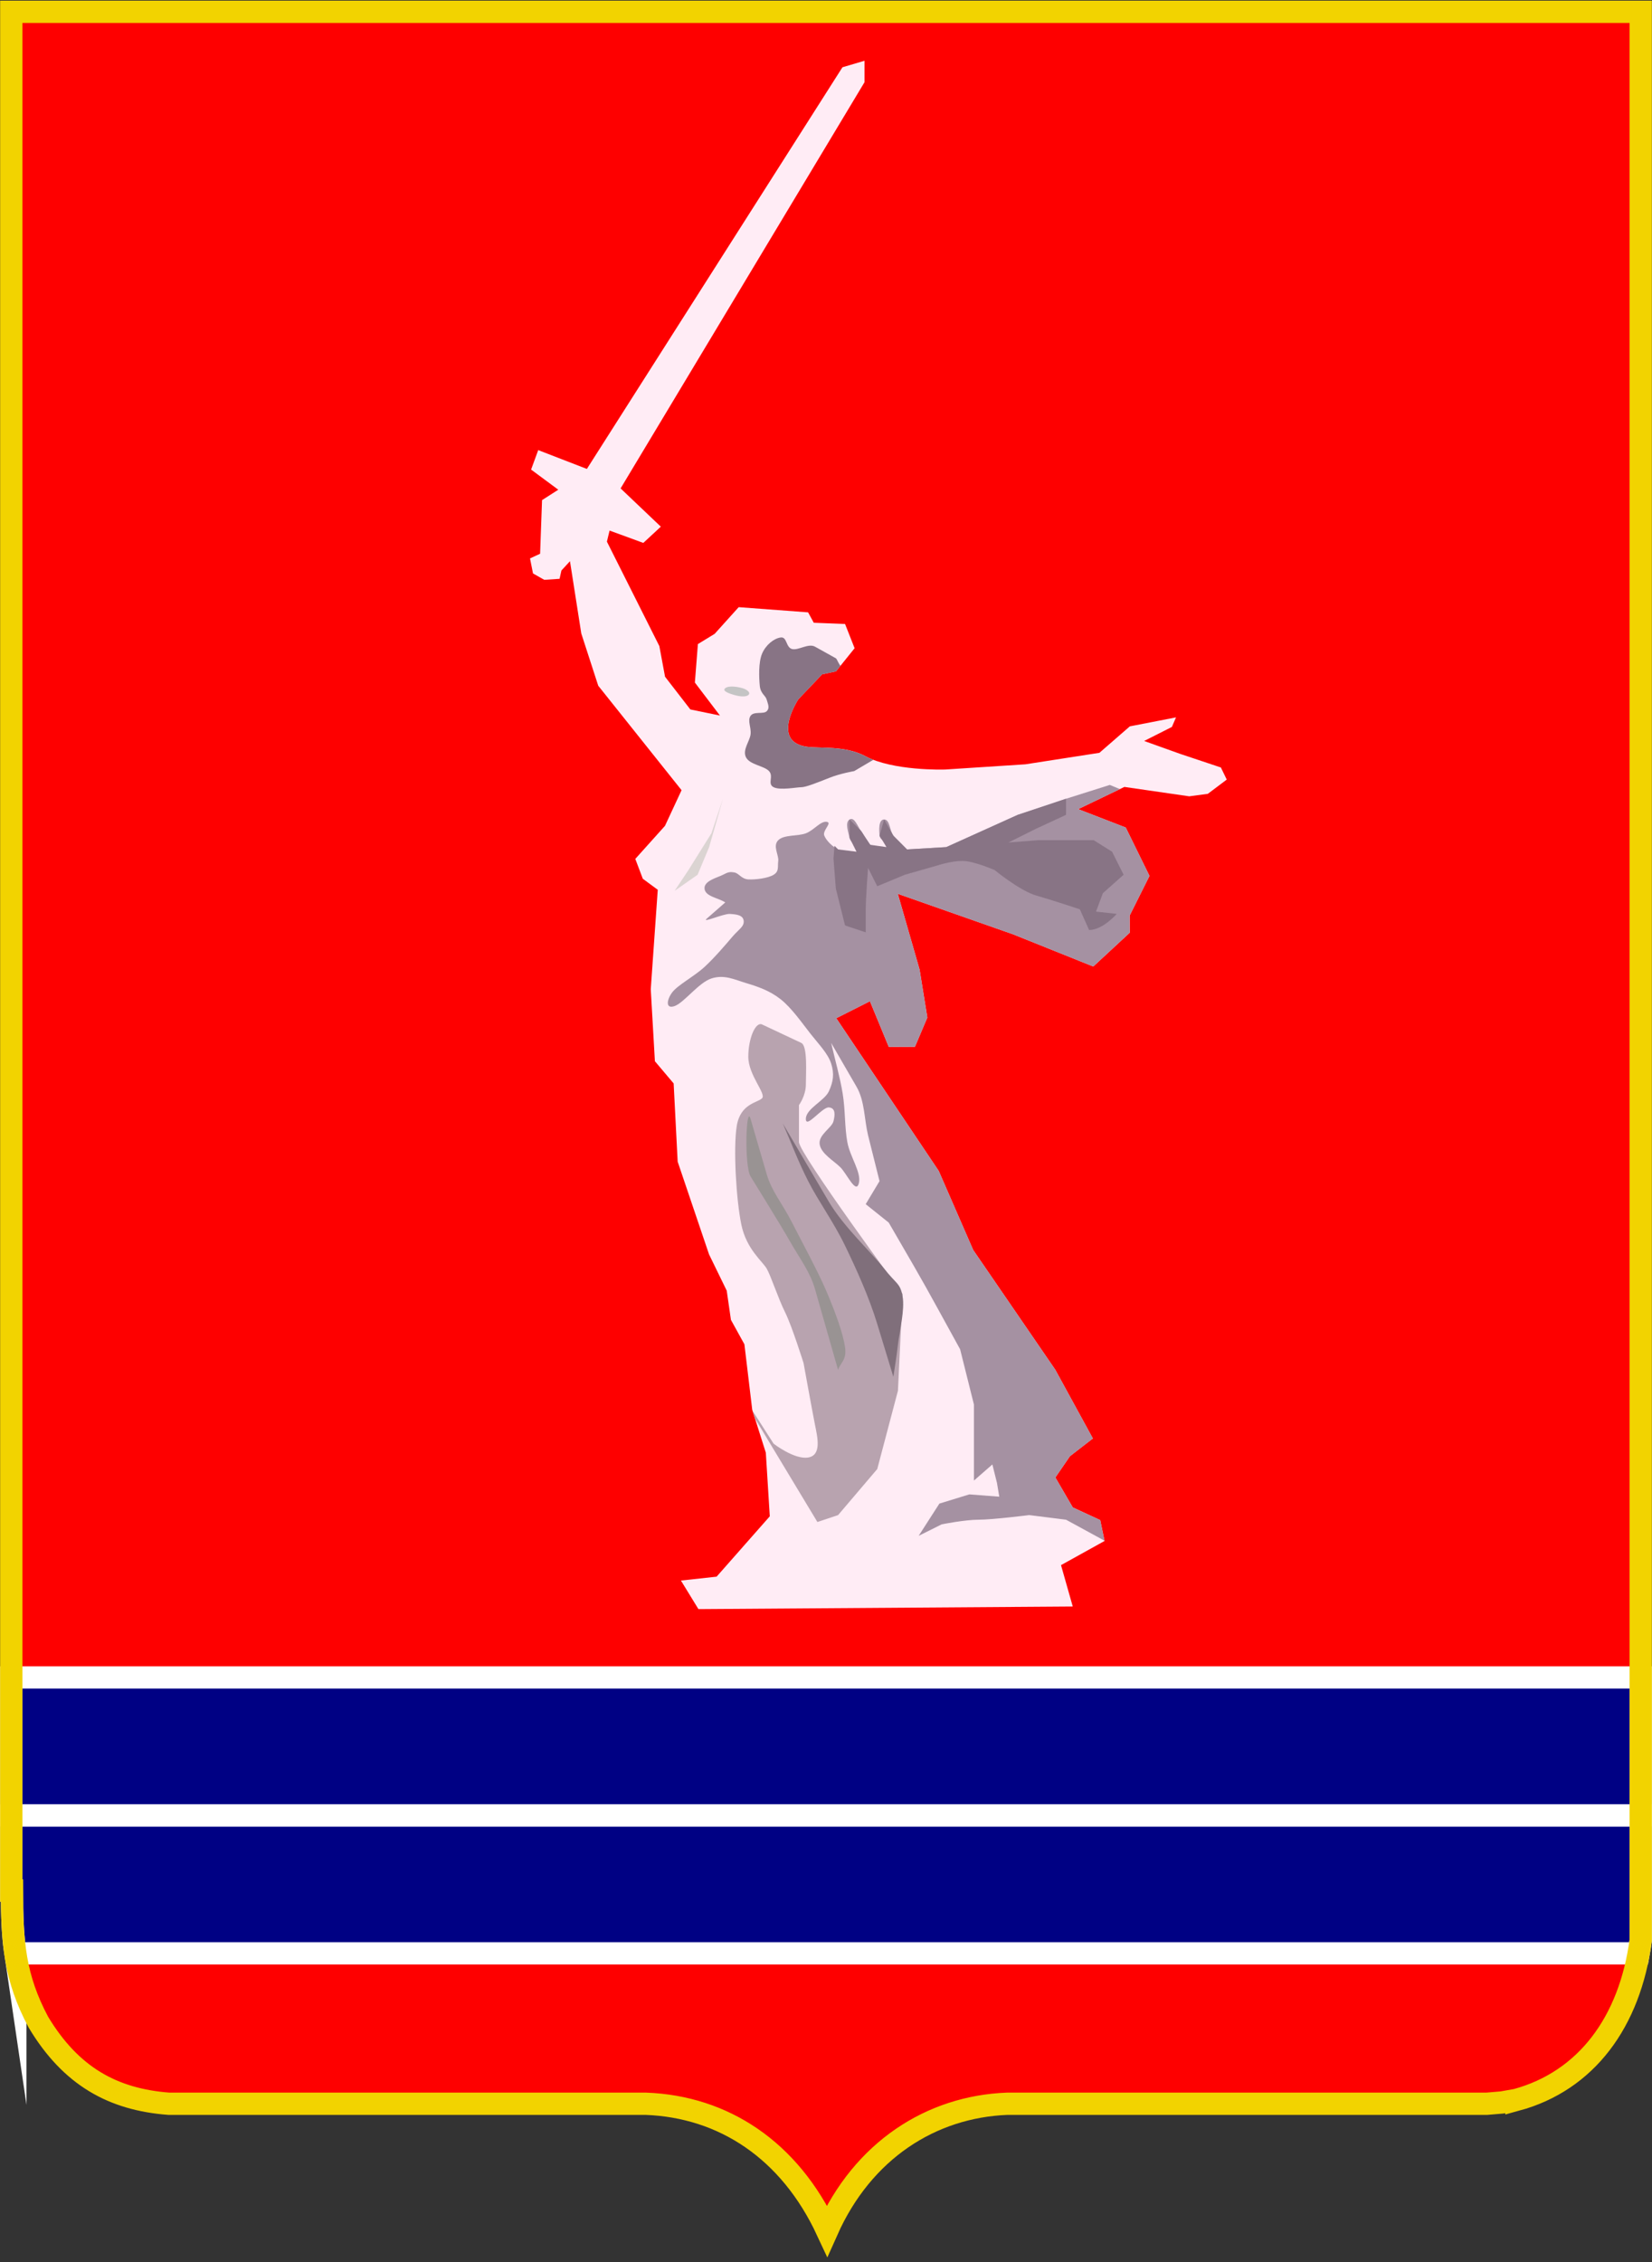
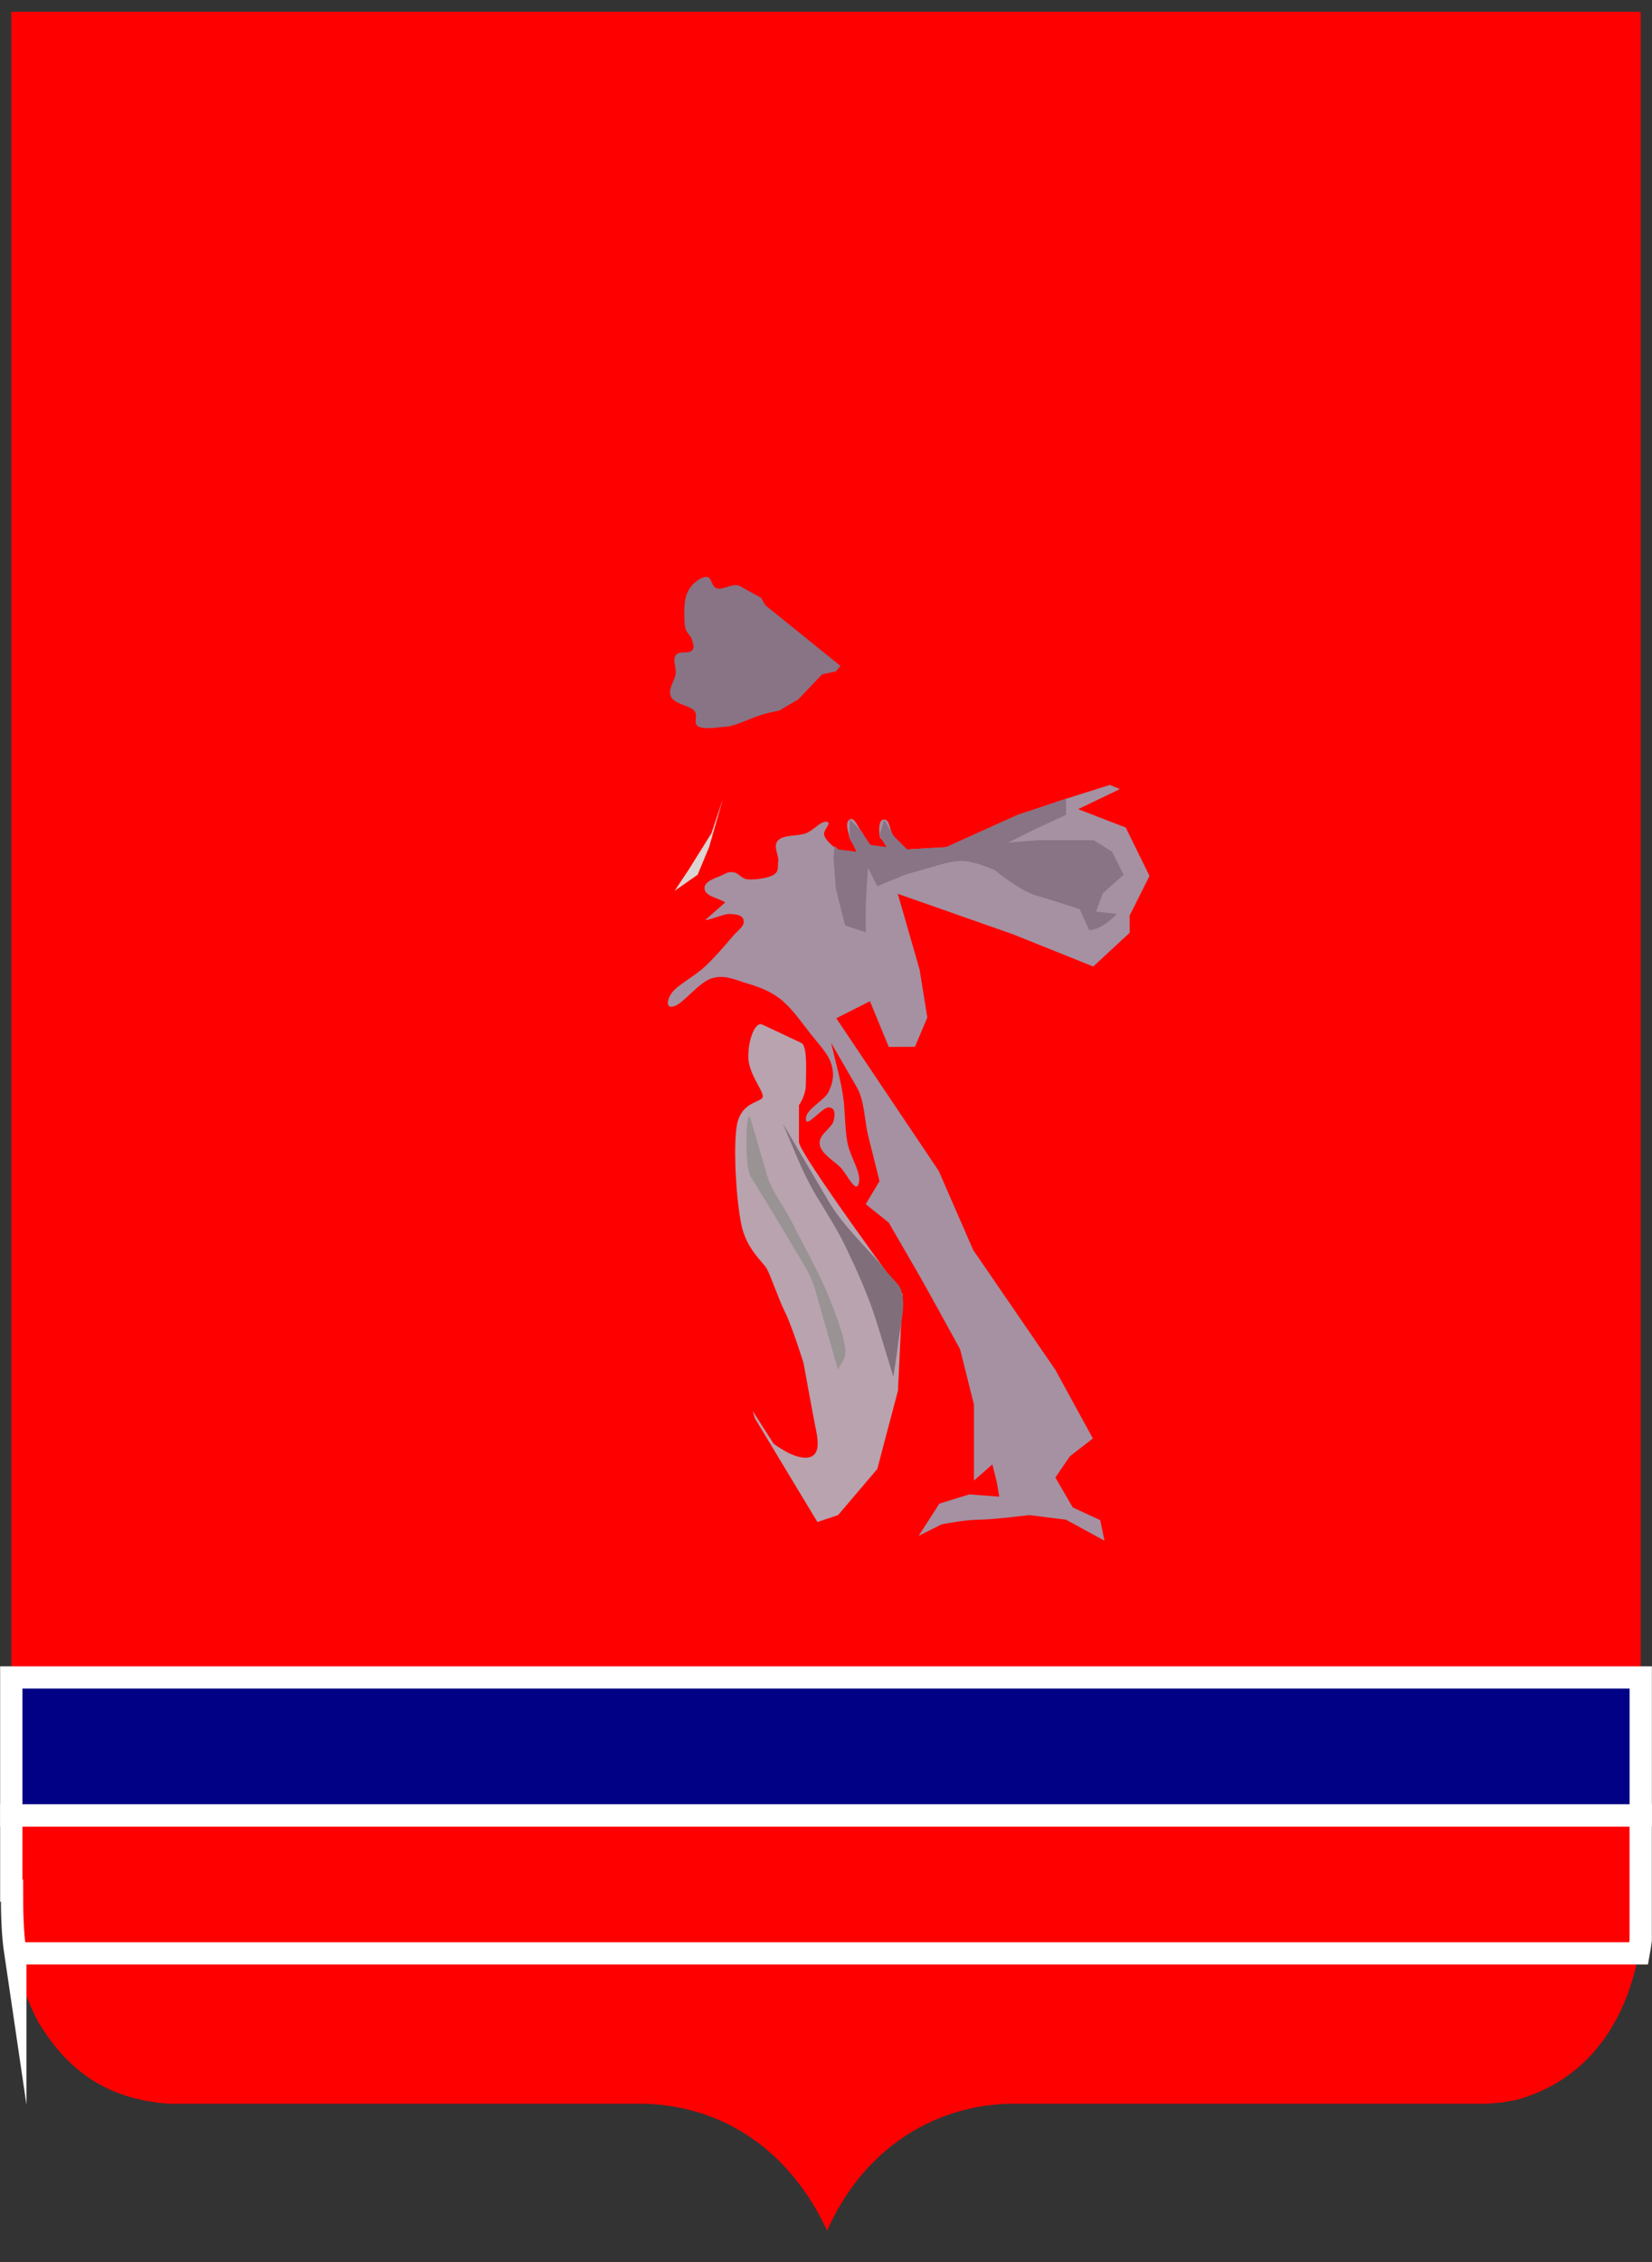
<svg xmlns="http://www.w3.org/2000/svg" xml:space="preserve" width="526px" height="720px" version="1.1" style="shape-rendering:geometricPrecision; text-rendering:geometricPrecision; image-rendering:optimizeQuality; fill-rule:evenodd; clip-rule:evenodd" viewBox="0 0 52600000 72000000" enable-background="new 0 0 365.11 377.592">
  <rect x="0" y="0" width="52600000" height="72000000" fill="#333333" stroke="none" />
  <defs>
    <style type="text/css">
   
    .str1 {stroke:#F2D300;stroke-width:709000;stroke-miterlimit:22.926}
    .str0 {stroke:white;stroke-width:709000;stroke-miterlimit:22.926}
    .fil2 {fill:none}
    .fil1 {fill:#000184}
    .fil9 {fill:#806F7B}
    .fil5 {fill:#887485}
    .fil10 {fill:#999393}
    .fil7 {fill:#A591A2}
    .fil8 {fill:#B8A3AF}
    .fil4 {fill:#C4C4C4}
    .fil6 {fill:#DBD4D2}
    .fil0 {fill:#FE0000}
    .fil3 {fill:#FFECF5}
   
  </style>
  </defs>
  <g id="Слой_x0020_1">
    <g id="_1408952190112">
      <path class="fil0" d="M48282000 66840000l-460000 81000 -484000 41000 -15272000 0c-2417000,94000 -4592000,1480000 -5731000,4037000 -1198000,-2571000 -3303000,-3943000 -5767000,-4037000l-15191000 0c-1784000,-135000 -3120000,-875000 -4155000,-2597000 -760000,-1427000 -840000,-2544000 -840000,-4186000l-23000 0 0 -59803000 51882000 0 0 61378000c-345000,2611000 -1738000,4481000 -3959000,5086000z" />
-       <path class="fil1" d="M489000 62175000c-90000,-609000 -107000,-1248000 -107000,-1996000l-23000 0 0 -2395000 51882000 0 0 3970000c-19000,142000 -41000,283000 -66000,421000l-51686000 0z" />
      <path class="fil2 str0" d="M489000 62175000c-90000,-609000 -107000,-1248000 -107000,-1996000l-23000 0 0 -2395000 51882000 0 0 3970000c-19000,142000 -41000,283000 -66000,421000l-51686000 0z" />
      <rect class="fil1" x="359000" y="53392000" width="51883000" height="4391000" />
      <rect class="fil2 str0" x="359000" y="53392000" width="51883000" height="4391000" />
-       <path class="fil2 str1" d="M48282000 66840000l-460000 81000 -484000 41000 -15272000 0c-2417000,94000 -4592000,1480000 -5731000,4037000 -1198000,-2571000 -3303000,-3943000 -5767000,-4037000l-15191000 0c-1784000,-135000 -3120000,-875000 -4155000,-2597000 -760000,-1427000 -840000,-2544000 -840000,-4186000l-23000 0 0 -59803000 51882000 0 0 61378000c-345000,2611000 -1738000,4481000 -3959000,5086000z" />
-       <path class="fil3" d="M16910000 14947000l227000 -620000 1549000 599000 8138000 -12785000 703000 -207000 0 682000 -7767000 12930000 1281000 1218000 -558000 517000 -1074000 -393000 -85000 352000 1670000 3325000 181000 975000 806000 1042000 942000 194000 -798000 -1050000 96000 -1225000 534000 -326000 765000 -849000 2210000 165000 181000 331000 996000 40000 304000 771000 -593000 737000 -441000 93000 -757000 795000c0,0 -890000,1344000 266000,1510000 434000,62000 1222000,-44000 1873000,304000 870000,465000 2467000,426000 2548000,421000l2542000 -165000 2357000 -366000 968000 -842000 1471000 -286000 -132000 305000 -883000 446000 1153000 413000 1290000 431000 187000 385000 -603000 454000 -591000 79000 -2065000 -299000 -1472000 707000 1515000 586000 756000 1539000 -631000 1262000 2000 546000 -1161000 1076000 -2551000 -1024000 -3673000 -1290000 694000 2412000 247000 1526000 -395000 931000 -833000 4000 -600000 -1454000 -1072000 541000 3263000 4862000 1097000 2516000 2612000 3808000 1198000 2190000 -731000 566000 -463000 676000 554000 953000 874000 404000 138000 664000 -1386000 769000 374000 1317000 -11919000 83000 -557000 -909000 1136000 -124000 1693000 -1921000 -126000 -2024000 -433000 -1367000 -249000 -2084000 -429000 -778000 -134000 -929000 -563000 -1155000 -999000 -2951000 -128000 -2490000 -597000 -707000 -132000 -2290000 223000 -3167000 -476000 -351000 -239000 -632000 945000 -1052000 528000 -1135000 -2653000 -3325000 -540000 -1664000 -360000 -2299000 -272000 295000 -59000 265000 -488000 32000 -358000 -203000 -95000 -478000 321000 -149000 62000 -1707000 517000 -331000 -866000 -641000z" />
-       <path class="fil4" d="M23826000 22124000c-94000,76000 -314000,37000 -443000,-1000 -129000,-38000 -410000,-122000 -291000,-218000 119000,-97000 423000,-38000 556000,2000 134000,40000 271000,141000 178000,217000z" />
-       <path class="fil5" d="M26760000 21195000l-142000 176000 -442000 93000 -756000 795000c0,0 -891000,1344000 266000,1510000 434000,61000 1222000,-44000 1873000,304000 77000,41000 160000,78000 247000,112000l-608000 359000c0,0 -440000,73000 -806000,220000 -367000,146000 -733000,293000 -880000,293000 -146000,0 -669000,105000 -879000,0 -211000,-105000 10000,-343000 -147000,-513000 -157000,-170000 -614000,-201000 -734000,-440000 -119000,-239000 123000,-512000 147000,-734000 24000,-221000 -107000,-433000 0,-586000 107000,-153000 407000,-41000 513000,-146000 106000,-106000 38000,-229000 0,-367000 -37000,-138000 -195000,-188000 -220000,-440000 -25000,-252000 -46000,-749000 73000,-1027000 119000,-277000 373000,-480000 587000,-513000 214000,-33000 164000,313000 366000,367000 203000,53000 519000,-193000 733000,-74000l660000 367000c39000,22000 65000,129000 149000,244000z" />
+       <path class="fil5" d="M26760000 21195000l-142000 176000 -442000 93000 -756000 795000l-608000 359000c0,0 -440000,73000 -806000,220000 -367000,146000 -733000,293000 -880000,293000 -146000,0 -669000,105000 -879000,0 -211000,-105000 10000,-343000 -147000,-513000 -157000,-170000 -614000,-201000 -734000,-440000 -119000,-239000 123000,-512000 147000,-734000 24000,-221000 -107000,-433000 0,-586000 107000,-153000 407000,-41000 513000,-146000 106000,-106000 38000,-229000 0,-367000 -37000,-138000 -195000,-188000 -220000,-440000 -25000,-252000 -46000,-749000 73000,-1027000 119000,-277000 373000,-480000 587000,-513000 214000,-33000 164000,313000 366000,367000 203000,53000 519000,-193000 733000,-74000l660000 367000c39000,22000 65000,129000 149000,244000z" />
      <polygon class="fil6" points="23019000,25424000 22652000,26523000 21919000,27696000 21479000,28356000 22212000,27843000 22579000,26963000 " />
      <path class="fil7" d="M35657000 25117000l-1329000 638000 1516000 585000 756000 1540000 -632000 1262000 3000 545000 -1162000 1077000 -2550000 -1024000 -3673000 -1290000 694000 2412000 246000 1526000 -394000 931000 -833000 4000 -600000 -1454000 -1072000 542000 3263000 4861000 1097000 2516000 2612000 3808000 1198000 2190000 -731000 566000 -463000 676000 553000 954000 875000 403000 136000 655000 -1224000 -668000 -1173000 -147000c0,0 -1173000,147000 -1613000,147000 -440000,0 -1173000,147000 -1173000,147000l-734000 366000 660000 -1026000 953000 -293000 954000 73000 -74000 -440000 -146000 -586000 -587000 513000 0 -2420000 -440000 -1759000c-488000,-880000 -962000,-1768000 -1466000,-2639000l-807000 -1393000 -733000 -587000 440000 -733000 -367000 -1466000c-122000,-514000 -102000,-1083000 -366000,-1540000l-807000 -1393000c123000,538000 281000,1087000 367000,1613000 86000,527000 60000,1061000 147000,1540000 85000,478000 461000,974000 366000,1320000 -94000,345000 -378000,-306000 -586000,-514000 -208000,-208000 -614000,-430000 -660000,-733000 -45000,-304000 387000,-520000 440000,-733000 53000,-213000 67000,-423000 -147000,-440000 -213000,-18000 -733000,694000 -733000,366000 0,-327000 593000,-572000 733000,-879000 141000,-307000 177000,-556000 74000,-880000 -104000,-324000 -391000,-611000 -660000,-953000 -269000,-343000 -604000,-825000 -953000,-1100000 -350000,-274000 -729000,-402000 -1100000,-513000 -371000,-111000 -691000,-278000 -1100000,-146000 -408000,132000 -872000,773000 -1173000,879000 -300000,106000 -250000,-208000 -73000,-440000 177000,-232000 708000,-512000 1026000,-806000 319000,-294000 672000,-708000 880000,-953000 208000,-245000 385000,-327000 367000,-513000 -19000,-187000 -234000,-208000 -440000,-221000 -207000,-12000 -921000,311000 -733000,147000l586000 -513000c-220000,-147000 -639000,-186000 -660000,-440000 -21000,-253000 424000,-353000 587000,-440000 162000,-87000 224000,-99000 366000,-73000 142000,25000 222000,207000 440000,220000 219000,13000 625000,-35000 807000,-147000 182000,-112000 122000,-254000 147000,-440000 24000,-185000 -185000,-475000 0,-660000 184000,-184000 620000,-121000 880000,-220000 258000,-98000 461000,-391000 659000,-366000 199000,24000 -142000,275000 -73000,440000 68000,164000 259000,349000 440000,440000 180000,90000 459000,201000 586000,73000 128000,-128000 -182000,-265000 -220000,-440000 -37000,-176000 -158000,-492000 0,-587000 158000,-95000 256000,232000 367000,367000 110000,135000 146000,346000 293000,440000 147000,94000 402000,185000 513000,73000 112000,-111000 -206000,-207000 -220000,-366000 -13000,-160000 -40000,-514000 147000,-514000 188000,0 170000,353000 293000,514000 123000,160000 233000,452000 440000,440000l1246000 -74000 2273000 -1026000 1540000 -514000 1393000 -440000 321000 133000z" />
      <path class="fil5" d="M26570000 26921000l115000 116000 586000 73000 -220000 -440000 0 -587000 367000 367000 293000 440000 514000 73000 -220000 -366000 146000 -514000 294000 514000 439000 440000 1247000 -74000 2272000 -1026000 1540000 -513000 0 513000 -953000 440000 -880000 439000 953000 -73000 954000 0 806000 0 586000 367000 367000 733000 -660000 587000 -219000 586000 659000 73000c0,0 -440000,513000 -879000,513000l-294000 -659000c0,0 -879000,-293000 -1393000,-440000 -513000,-147000 -1319000,-807000 -1319000,-807000 0,0 -660000,-293000 -1027000,-293000 -367000,0 -806000,147000 -806000,147000l-1027000 293000 -879000 366000 -293000 -586000c0,0 -73000,953000 -73000,1319000 0,367000 0,734000 0,734000l-660000 -220000 -293000 -1174000 -74000 -953000 31000 -408000z" />
      <path class="fil8" d="M24040000 45151000l-77000 -243000 669000 1044000c0,0 660000,513000 1100000,440000 440000,-73000 293000,-660000 220000,-1027000 -74000,-366000 -367000,-1979000 -367000,-1979000 0,0 -367000,-1173000 -586000,-1613000 -220000,-440000 -453000,-1161000 -587000,-1393000 -134000,-232000 -643000,-616000 -806000,-1393000 -164000,-777000 -264000,-2437000 -147000,-3152000 117000,-716000 672000,-734000 807000,-880000 134000,-146000 -440000,-733000 -440000,-1320000 0,-586000 232000,-1124000 440000,-1026000 207000,97000 1038000,488000 1246000,586000 208000,98000 147000,953000 147000,1320000 0,366000 -220000,660000 -220000,660000 0,0 0,806000 0,1173000 0,367000 3299000,4838000 3299000,4838000l-147000 3080000 -659000 2493000 -1247000 1466000 -659000 220000 -1986000 -3294000z" />
      <path class="fil9" d="M24925000 35761000c269000,611000 476000,1184000 807000,1833000 330000,648000 805000,1294000 1173000,2052000 367000,760000 764000,1634000 1026000,2493000l514000 1686000c48000,-342000 97000,-598000 146000,-1026000 49000,-428000 225000,-1113000 147000,-1540000 -78000,-426000 -195000,-378000 -587000,-880000 -391000,-501000 -1293000,-1333000 -1759000,-2126000l-1467000 -2492000z" />
      <path class="fil10" d="M23899000 35615000c-144000,-493000 -208000,1490000 0,1832000 208000,343000 904000,1454000 1246000,2053000 343000,599000 648000,983000 807000,1540000l733000 2566000c73000,-245000 283000,-302000 220000,-734000 -63000,-432000 -305000,-1098000 -586000,-1759000 -282000,-661000 -783000,-1576000 -1100000,-2199000 -318000,-623000 -645000,-984000 -807000,-1540000l-513000 -1759000z" />
    </g>
  </g>
</svg>